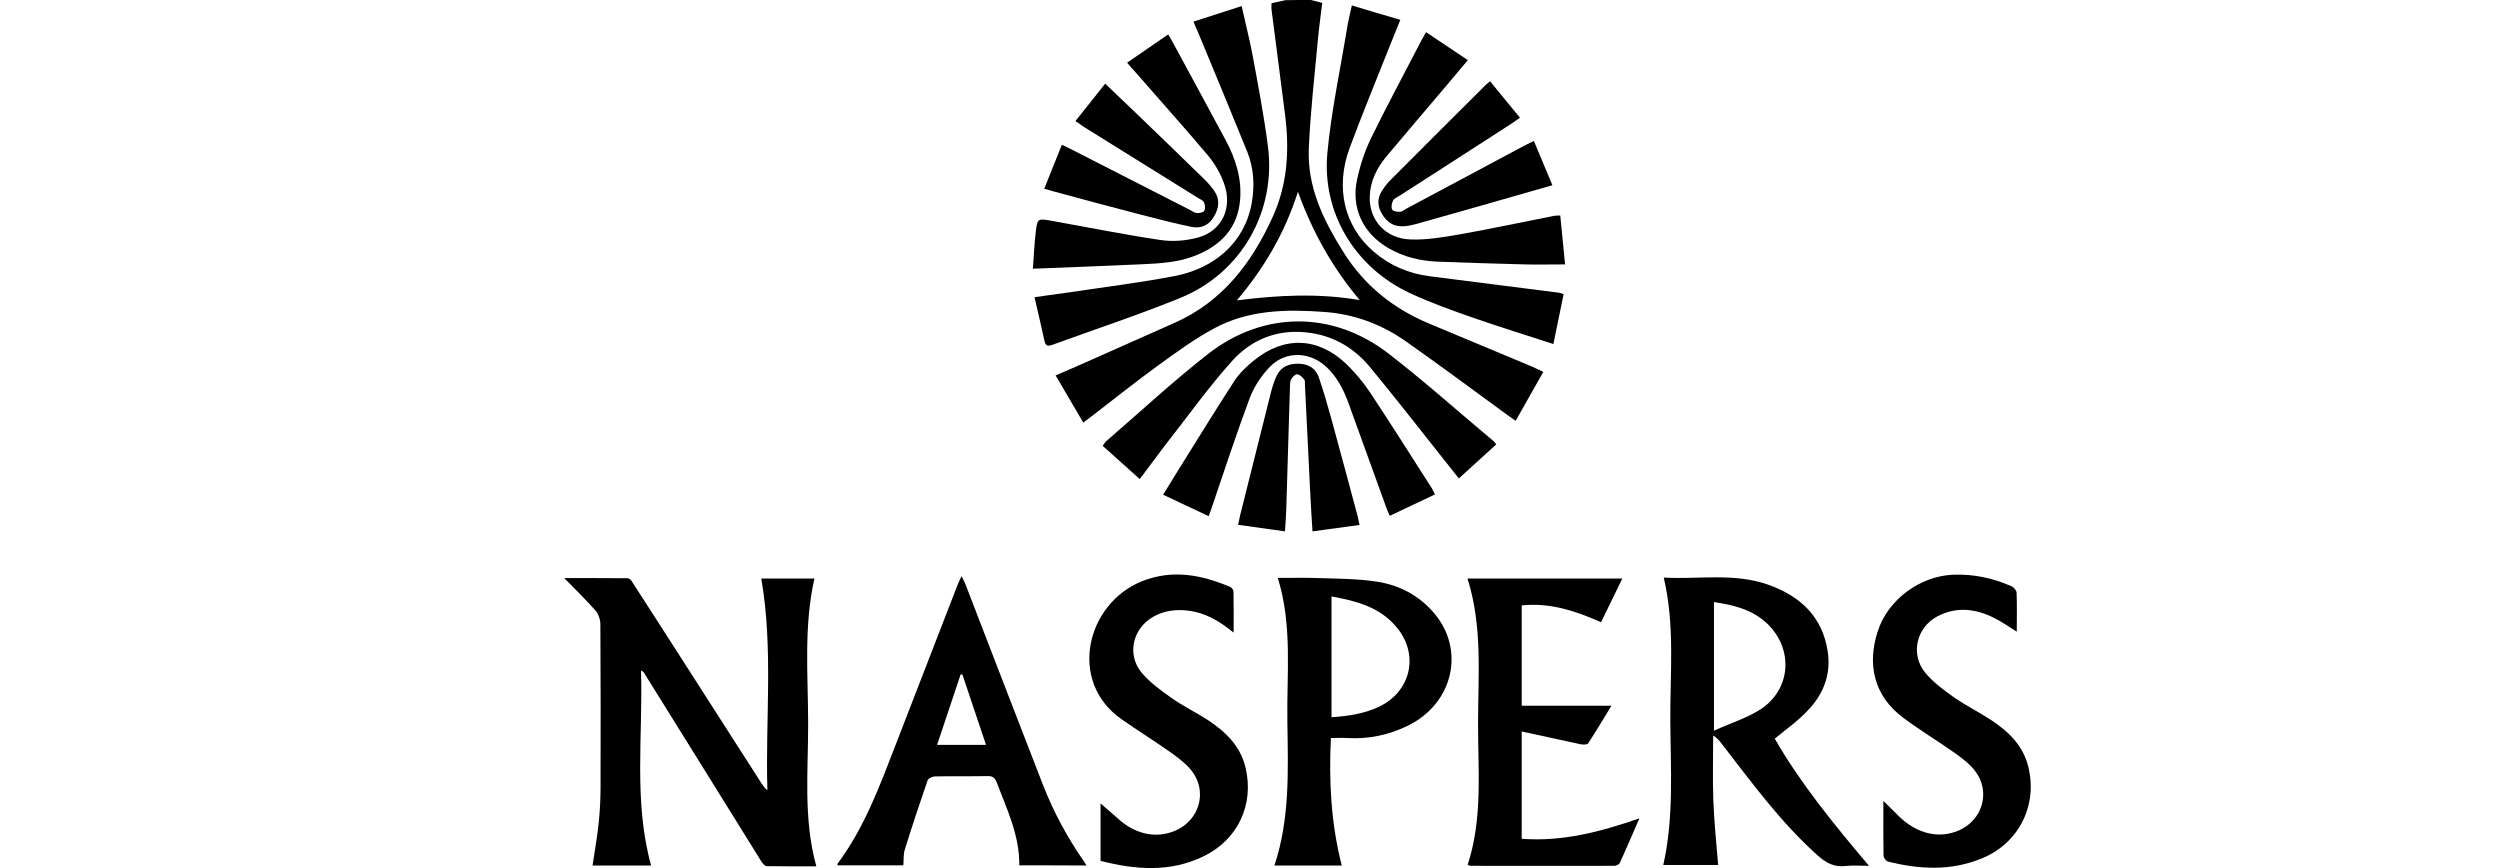
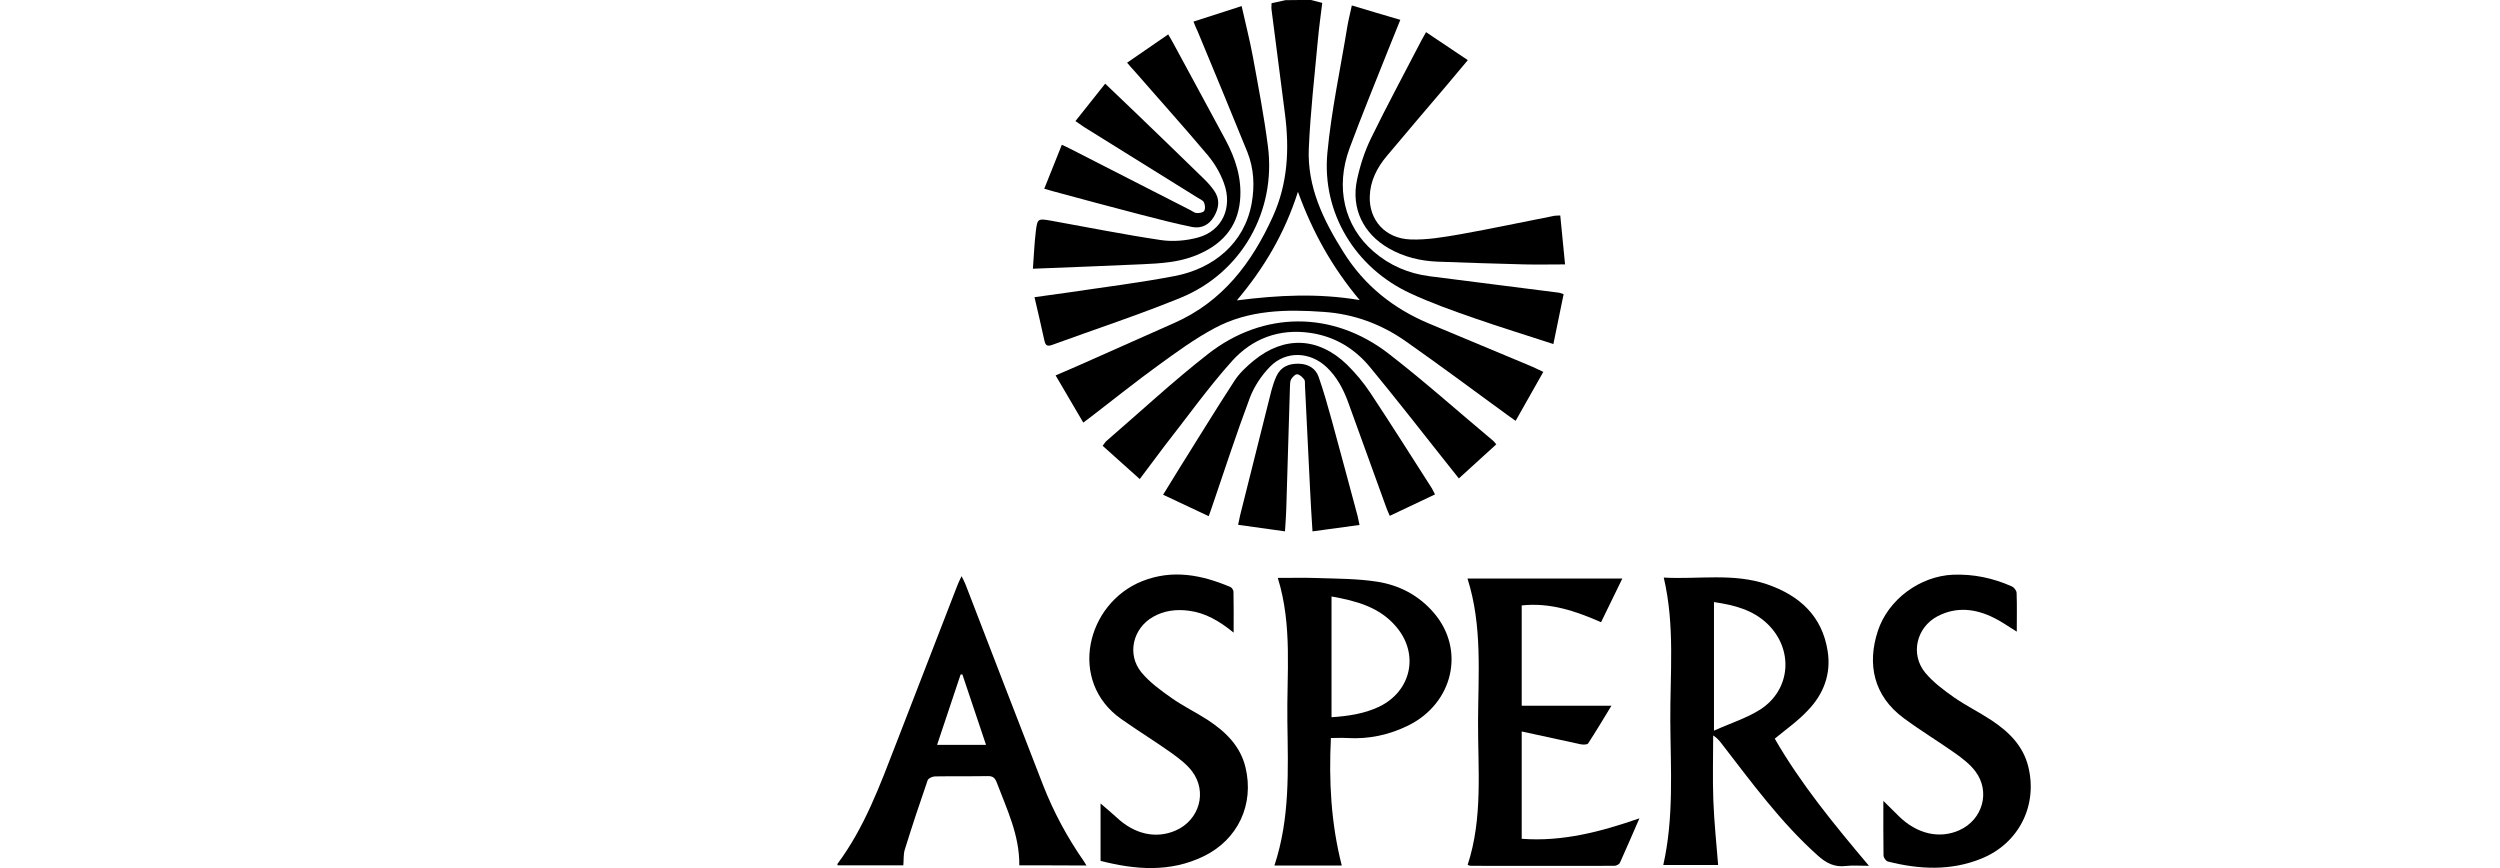
<svg xmlns="http://www.w3.org/2000/svg" width="288" height="100" viewBox="0 0 288 100" fill="none">
  <path d="M151.034 0C151.421 0.092 151.789 0.203 152.323 0.332C152.158 1.714 151.955 3.114 151.826 4.533C151.439 8.697 150.96 12.88 150.776 17.063C150.573 21.522 152.452 25.373 154.774 29.059C157.17 32.891 160.505 35.545 164.632 37.277C168.557 38.917 172.482 40.557 176.407 42.197C176.831 42.381 177.236 42.584 177.789 42.842C176.739 44.721 175.707 46.545 174.601 48.48C174.159 48.167 173.883 47.964 173.588 47.762C169.718 44.942 165.885 42.086 161.979 39.341C159.16 37.351 155.99 36.171 152.508 35.932C148.177 35.618 143.866 35.692 139.941 37.793C137.656 39.009 135.537 40.557 133.436 42.086C130.838 43.966 128.314 45.993 125.771 47.946C125.513 48.149 125.236 48.351 124.794 48.683C123.744 46.877 122.712 45.127 121.606 43.247C122.675 42.786 123.596 42.4 124.499 41.994C128.074 40.41 131.649 38.806 135.242 37.222C140.825 34.771 144.216 30.293 146.648 24.913C148.362 21.117 148.546 17.174 148.03 13.138C147.514 9.14 146.998 5.123 146.482 1.124C146.445 0.884 146.482 0.645 146.482 0.369C147.035 0.258 147.551 0.147 148.085 0.018C149.062 0 150.057 0 151.034 0ZM156.635 34.568C153.466 30.791 151.218 26.755 149.523 22.093C147.993 26.884 145.635 30.864 142.484 34.605C147.256 33.997 151.826 33.758 156.635 34.568Z" fill="black" />
-   <path d="M75.006 99.706C72.721 99.706 70.51 99.706 68.261 99.706C68.501 98.066 68.796 96.481 68.962 94.878C69.109 93.478 69.183 92.059 69.183 90.659C69.201 84.412 69.201 78.147 69.164 71.9C69.164 71.366 68.943 70.74 68.612 70.353C67.488 69.081 66.271 67.883 65 66.594C67.469 66.594 69.883 66.594 72.278 66.612C72.426 66.612 72.629 66.741 72.721 66.87C74.176 69.118 75.632 71.385 77.088 73.651C80.644 79.197 84.201 84.744 87.757 90.29C87.923 90.548 88.107 90.788 88.402 91.046C88.162 82.92 89.102 74.775 87.701 66.649C89.655 66.649 91.682 66.649 93.819 66.649C92.585 72.159 93.082 77.705 93.1 83.214C93.119 88.706 92.511 94.252 94.04 99.798C92.106 99.798 90.226 99.817 88.328 99.78C88.107 99.78 87.849 99.467 87.701 99.227C83.205 91.967 78.709 84.781 74.232 77.576C74.158 77.447 74.066 77.336 73.845 77.244C74.084 84.725 72.96 92.262 75.006 99.706Z" fill="black" />
  <path d="M204.452 85.094C207.419 90.253 211.233 94.915 215.305 99.743C214.292 99.743 213.444 99.669 212.634 99.761C211.307 99.927 210.349 99.411 209.372 98.527C205.116 94.713 201.78 90.124 198.316 85.647C198.058 85.315 197.8 85.002 197.358 84.725C197.358 87.213 197.284 89.719 197.376 92.207C197.469 94.676 197.727 97.126 197.929 99.651C195.994 99.651 193.875 99.651 191.609 99.651C192.843 94.178 192.457 88.632 192.42 83.104C192.383 77.613 192.972 72.085 191.664 66.538C195.663 66.759 199.68 65.986 203.568 67.312C207.308 68.602 209.925 70.961 210.551 75.033C210.957 77.65 210.072 79.971 208.267 81.832C207.161 83.03 205.816 83.97 204.452 85.094ZM197.45 69.358C197.45 74.222 197.45 79.031 197.45 84.172C199.366 83.306 201.209 82.735 202.775 81.74C206.332 79.455 206.645 74.793 203.605 71.864C201.909 70.242 199.79 69.708 197.45 69.358Z" fill="black" />
  <path d="M117.424 99.688C117.46 96.205 115.986 93.22 114.825 90.143C114.623 89.608 114.365 89.387 113.775 89.406C111.748 89.442 109.721 89.406 107.713 89.442C107.418 89.442 106.939 89.664 106.865 89.885C105.944 92.538 105.059 95.21 104.23 97.882C104.064 98.416 104.12 99.024 104.064 99.688C101.54 99.688 99.015 99.688 96.491 99.688C96.491 99.632 96.454 99.559 96.473 99.522C99.587 95.339 101.356 90.511 103.217 85.702C105.575 79.621 107.915 73.559 110.274 67.478C110.385 67.165 110.532 66.888 110.772 66.372C110.993 66.815 111.14 67.091 111.251 67.386C114.217 75.07 117.166 82.754 120.151 90.419C121.367 93.533 122.952 96.481 124.868 99.227C124.942 99.338 125.015 99.466 125.163 99.706C122.528 99.688 120.04 99.688 117.424 99.688ZM110.864 77.686C110.79 77.686 110.716 77.705 110.661 77.705C109.758 80.395 108.855 83.085 107.952 85.812C109.887 85.812 111.674 85.812 113.591 85.812C112.67 83.049 111.767 80.358 110.864 77.686Z" fill="black" />
  <path d="M154.572 99.706C151.955 99.706 149.486 99.706 146.814 99.706C148.62 94.252 148.38 88.705 148.306 83.177C148.214 77.668 148.915 72.085 147.201 66.575C148.804 66.575 150.352 66.538 151.9 66.594C154.129 66.667 156.377 66.667 158.57 66.999C161.168 67.386 163.472 68.584 165.204 70.629C168.834 74.885 167.396 81.04 162.219 83.583C160.007 84.67 157.667 85.168 155.198 85.02C154.59 84.983 153.982 85.02 153.319 85.02C153.079 89.94 153.319 94.805 154.572 99.706ZM153.392 68.713C153.392 73.393 153.392 77.981 153.392 82.625C155.272 82.496 157.151 82.238 158.883 81.409C162.587 79.621 163.527 75.346 160.837 72.195C158.939 69.947 156.285 69.229 153.392 68.713Z" fill="black" />
  <path d="M175.301 84.265C175.301 88.595 175.301 92.63 175.301 96.629C179.982 96.979 184.349 95.837 188.863 94.27C188.053 96.113 187.352 97.771 186.615 99.393C186.523 99.577 186.191 99.743 185.97 99.743C180.442 99.761 174.933 99.743 169.405 99.743C169.313 99.743 169.239 99.688 169.073 99.632C170.842 94.233 170.253 88.65 170.271 83.141C170.289 77.65 170.787 72.103 169.055 66.649C175.007 66.649 180.866 66.649 186.892 66.649C186.081 68.326 185.289 69.947 184.441 71.679C181.511 70.389 178.581 69.394 175.301 69.745C175.301 73.559 175.301 77.373 175.301 81.298C178.692 81.298 182.064 81.298 185.639 81.298C184.681 82.864 183.851 84.265 182.948 85.647C182.838 85.794 182.359 85.794 182.082 85.739C179.853 85.26 177.66 84.781 175.301 84.265Z" fill="black" />
  <path d="M142.115 72.877C140.457 71.532 138.854 70.592 136.937 70.353C135.5 70.168 134.118 70.334 132.847 71.053C130.506 72.379 129.788 75.365 131.483 77.447C132.441 78.608 133.713 79.529 134.947 80.395C136.292 81.353 137.803 82.072 139.185 82.975C141.194 84.302 142.889 85.941 143.479 88.392C144.511 92.667 142.613 96.739 138.633 98.656C134.781 100.517 130.801 100.204 126.784 99.172C126.784 96.85 126.784 94.639 126.784 92.557C127.355 93.054 128 93.588 128.627 94.16C130.691 96.113 133.178 96.666 135.445 95.671C138.172 94.473 139.112 91.211 137.324 88.853C136.716 88.042 135.85 87.397 135.021 86.789C133.105 85.425 131.096 84.191 129.161 82.827C122.988 78.479 125.144 69.505 131.594 66.944C135.095 65.562 138.448 66.225 141.747 67.625C141.912 67.699 142.097 67.975 142.097 68.16C142.134 69.671 142.115 71.163 142.115 72.877Z" fill="black" />
  <path d="M232.332 72.766C231.373 72.177 230.581 71.606 229.715 71.182C227.578 70.113 225.385 69.855 223.192 70.998C220.76 72.287 220.041 75.383 221.792 77.502C222.713 78.608 223.929 79.511 225.108 80.34C226.49 81.298 228.02 82.053 229.42 82.975C231.392 84.283 233.069 85.905 233.658 88.319C234.764 92.796 232.571 97.145 228.296 98.895C224.74 100.351 221.11 100.167 217.48 99.246C217.259 99.19 216.982 98.803 216.982 98.545C216.945 96.5 216.964 94.455 216.964 92.262C217.627 92.907 218.18 93.478 218.77 94.049C220.87 96.094 223.45 96.666 225.735 95.634C228.407 94.418 229.328 91.193 227.559 88.853C226.951 88.042 226.085 87.379 225.256 86.789C223.303 85.407 221.257 84.172 219.341 82.754C215.821 80.174 215.084 76.507 216.319 72.711C217.517 69.044 221.184 66.373 224.979 66.207C227.356 66.115 229.604 66.594 231.76 67.552C232.018 67.662 232.313 68.049 232.313 68.307C232.368 69.745 232.332 71.2 232.332 72.766Z" fill="black" />
  <path d="M131.299 55.188C129.825 53.861 128.443 52.626 127.024 51.355C127.245 51.078 127.337 50.894 127.503 50.765C131.372 47.43 135.131 43.929 139.167 40.778C145.561 35.784 153.558 35.784 159.97 40.741C164.116 43.947 168.023 47.448 172.04 50.802C172.132 50.876 172.187 50.986 172.372 51.189C170.953 52.479 169.571 53.75 168.06 55.114C167.433 54.322 166.88 53.64 166.346 52.958C163.527 49.402 160.744 45.827 157.851 42.326C156.064 40.151 153.761 38.751 150.923 38.346C147.348 37.83 144.271 39.009 141.949 41.57C139.167 44.666 136.753 48.075 134.173 51.355C133.252 52.571 132.349 53.806 131.299 55.188Z" fill="black" />
  <path d="M180.129 33.886C179.742 35.803 179.355 37.627 178.95 39.636C175.799 38.604 172.795 37.682 169.829 36.65C167.341 35.784 164.854 34.9 162.477 33.794C156.138 30.864 152.268 24.544 152.913 17.616C153.374 12.733 154.424 7.905 155.216 3.04C155.345 2.285 155.53 1.566 155.732 0.626C157.612 1.198 159.418 1.732 161.316 2.285C160.8 3.556 160.339 4.68 159.897 5.804C158.404 9.563 156.875 13.286 155.474 17.063C153.798 21.596 154.848 26.055 158.22 28.966C160.063 30.57 162.255 31.509 164.688 31.823C169.663 32.468 174.638 33.076 179.613 33.721C179.724 33.739 179.853 33.794 180.129 33.886Z" fill="black" />
  <path d="M137.49 2.488C139.388 1.879 141.139 1.308 143.037 0.7C143.479 2.709 143.976 4.607 144.326 6.505C144.953 9.932 145.616 13.359 146.058 16.805C147.053 24.305 143.037 31.417 136.034 34.292C131.17 36.282 126.158 37.922 121.219 39.728C120.667 39.93 120.446 39.82 120.317 39.249C119.966 37.609 119.579 35.987 119.174 34.236C120.611 34.034 121.883 33.868 123.136 33.684C127.19 33.076 131.262 32.578 135.297 31.804C139.775 30.957 143.368 28.045 144.197 23.402C144.547 21.412 144.455 19.422 143.7 17.524C141.82 12.88 139.886 8.237 137.969 3.612C137.822 3.317 137.693 3.004 137.49 2.488Z" fill="black" />
  <path d="M165.314 56.956C163.545 57.786 161.868 58.578 160.099 59.426C159.934 59.039 159.805 58.762 159.713 58.504C158.238 54.45 156.783 50.397 155.309 46.343C154.756 44.832 154.019 43.431 152.839 42.307C150.941 40.502 148.141 40.373 146.316 42.234C145.34 43.229 144.492 44.5 143.995 45.79C142.428 49.973 141.046 54.211 139.609 58.431C139.517 58.725 139.406 59.002 139.241 59.462C137.49 58.633 135.795 57.841 133.989 56.993C134.689 55.851 135.316 54.837 135.942 53.824C138.024 50.507 140.07 47.154 142.207 43.874C142.779 42.989 143.589 42.234 144.418 41.552C147.938 38.659 151.881 38.825 155.161 41.994C156.156 42.971 157.078 44.076 157.851 45.237C160.265 48.886 162.606 52.589 164.964 56.275C165.056 56.441 165.13 56.606 165.314 56.956Z" fill="black" />
  <path d="M179.742 24.821C179.926 26.7 180.111 28.543 180.295 30.459C178.637 30.459 177.107 30.496 175.596 30.459C172.279 30.367 168.981 30.275 165.664 30.146C163.656 30.072 161.721 29.611 159.97 28.598C157.059 26.921 155.64 24.028 156.322 20.748C156.672 19.09 157.207 17.431 157.944 15.921C159.805 12.106 161.832 8.366 163.785 4.588C163.914 4.349 164.043 4.109 164.282 3.704C165.885 4.772 167.433 5.823 169.092 6.928C168.226 7.96 167.452 8.882 166.696 9.784C164.374 12.512 162.053 15.239 159.749 17.984C158.625 19.329 157.851 20.84 157.796 22.628C157.704 25.337 159.565 27.474 162.477 27.585C164.393 27.658 166.365 27.308 168.281 26.977C171.8 26.35 175.301 25.595 178.802 24.913C179.06 24.839 179.318 24.839 179.742 24.821Z" fill="black" />
  <path d="M129.843 7.223C131.446 6.118 132.976 5.067 134.579 3.962C134.818 4.385 135.003 4.68 135.168 4.994C137.158 8.679 139.167 12.364 141.157 16.068C142.336 18.261 143.092 20.582 142.852 23.107C142.557 26.276 140.659 28.248 137.803 29.409C135.813 30.22 133.694 30.349 131.594 30.441C127.466 30.625 123.32 30.791 118.99 30.957C119.1 29.519 119.156 28.082 119.322 26.682C119.506 25.171 119.561 25.152 121.109 25.429C125.329 26.184 129.53 27.032 133.75 27.658C135.132 27.861 136.642 27.732 138.006 27.363C140.788 26.608 142.041 23.918 140.991 21.08C140.567 19.919 139.904 18.795 139.112 17.855C136.348 14.575 133.473 11.388 130.654 8.145C130.414 7.905 130.193 7.629 129.843 7.223Z" fill="black" />
  <path d="M151.199 61.213C151.089 59.499 150.997 57.97 150.923 56.441C150.72 52.442 150.536 48.425 150.333 44.426C150.315 44.187 150.37 43.874 150.241 43.708C150.039 43.45 149.725 43.137 149.431 43.118C149.209 43.1 148.878 43.45 148.73 43.708C148.601 43.947 148.62 44.297 148.601 44.611C148.454 49.291 148.325 53.971 148.177 58.67C148.159 59.462 148.085 60.255 148.03 61.213C146.224 60.955 144.492 60.715 142.631 60.458C142.723 60.034 142.779 59.721 142.852 59.407C144.05 54.598 145.248 49.807 146.464 44.998C146.611 44.445 146.796 43.892 147.035 43.358C147.551 42.234 148.491 41.865 149.67 41.902C150.72 41.939 151.55 42.436 151.9 43.395C152.471 45.035 152.95 46.711 153.411 48.388C154.424 52.074 155.401 55.759 156.396 59.444C156.469 59.739 156.525 60.034 156.617 60.476C154.811 60.715 153.061 60.955 151.199 61.213Z" fill="black" />
  <path d="M123.891 13.949C125.071 12.475 126.158 11.093 127.319 9.637C128.664 10.927 129.898 12.106 131.133 13.286C133.657 15.718 136.163 18.132 138.669 20.582C139.112 21.006 139.517 21.467 139.867 21.965C140.567 22.959 140.438 23.973 139.83 24.986C139.259 25.945 138.356 26.35 137.324 26.147C135.316 25.742 133.344 25.226 131.354 24.71C128 23.844 124.665 22.941 121.33 22.038C121.035 21.965 120.759 21.872 120.298 21.743C120.98 20.067 121.625 18.427 122.325 16.676C122.749 16.879 123.044 17.008 123.32 17.155C127.927 19.514 132.533 21.854 137.14 24.212C137.38 24.341 137.638 24.544 137.877 24.544C138.172 24.563 138.633 24.471 138.725 24.286C138.872 24.028 138.835 23.586 138.688 23.31C138.577 23.07 138.227 22.941 137.969 22.775C133.602 20.048 129.235 17.339 124.849 14.612C124.592 14.428 124.315 14.244 123.891 13.949Z" fill="black" />
-   <path d="M178.839 21.338C173.44 22.886 168.262 24.378 163.103 25.816C161.113 26.368 160.063 26.018 159.233 24.692C158.681 23.807 158.625 22.904 159.178 22.02C159.473 21.559 159.805 21.098 160.192 20.73C163.822 17.081 167.47 13.451 171.119 9.821C171.248 9.692 171.395 9.582 171.653 9.361C172.777 10.743 173.901 12.106 175.099 13.562C174.693 13.838 174.417 14.059 174.122 14.244C169.829 17.008 165.535 19.79 161.223 22.554C160.966 22.72 160.615 22.849 160.486 23.088C160.339 23.402 160.228 23.862 160.376 24.139C160.468 24.341 160.984 24.415 161.297 24.397C161.537 24.397 161.795 24.157 162.034 24.028C166.512 21.633 170.99 19.237 175.486 16.842C175.836 16.658 176.186 16.492 176.702 16.234C177.42 17.984 178.121 19.606 178.839 21.338Z" fill="black" />
</svg>